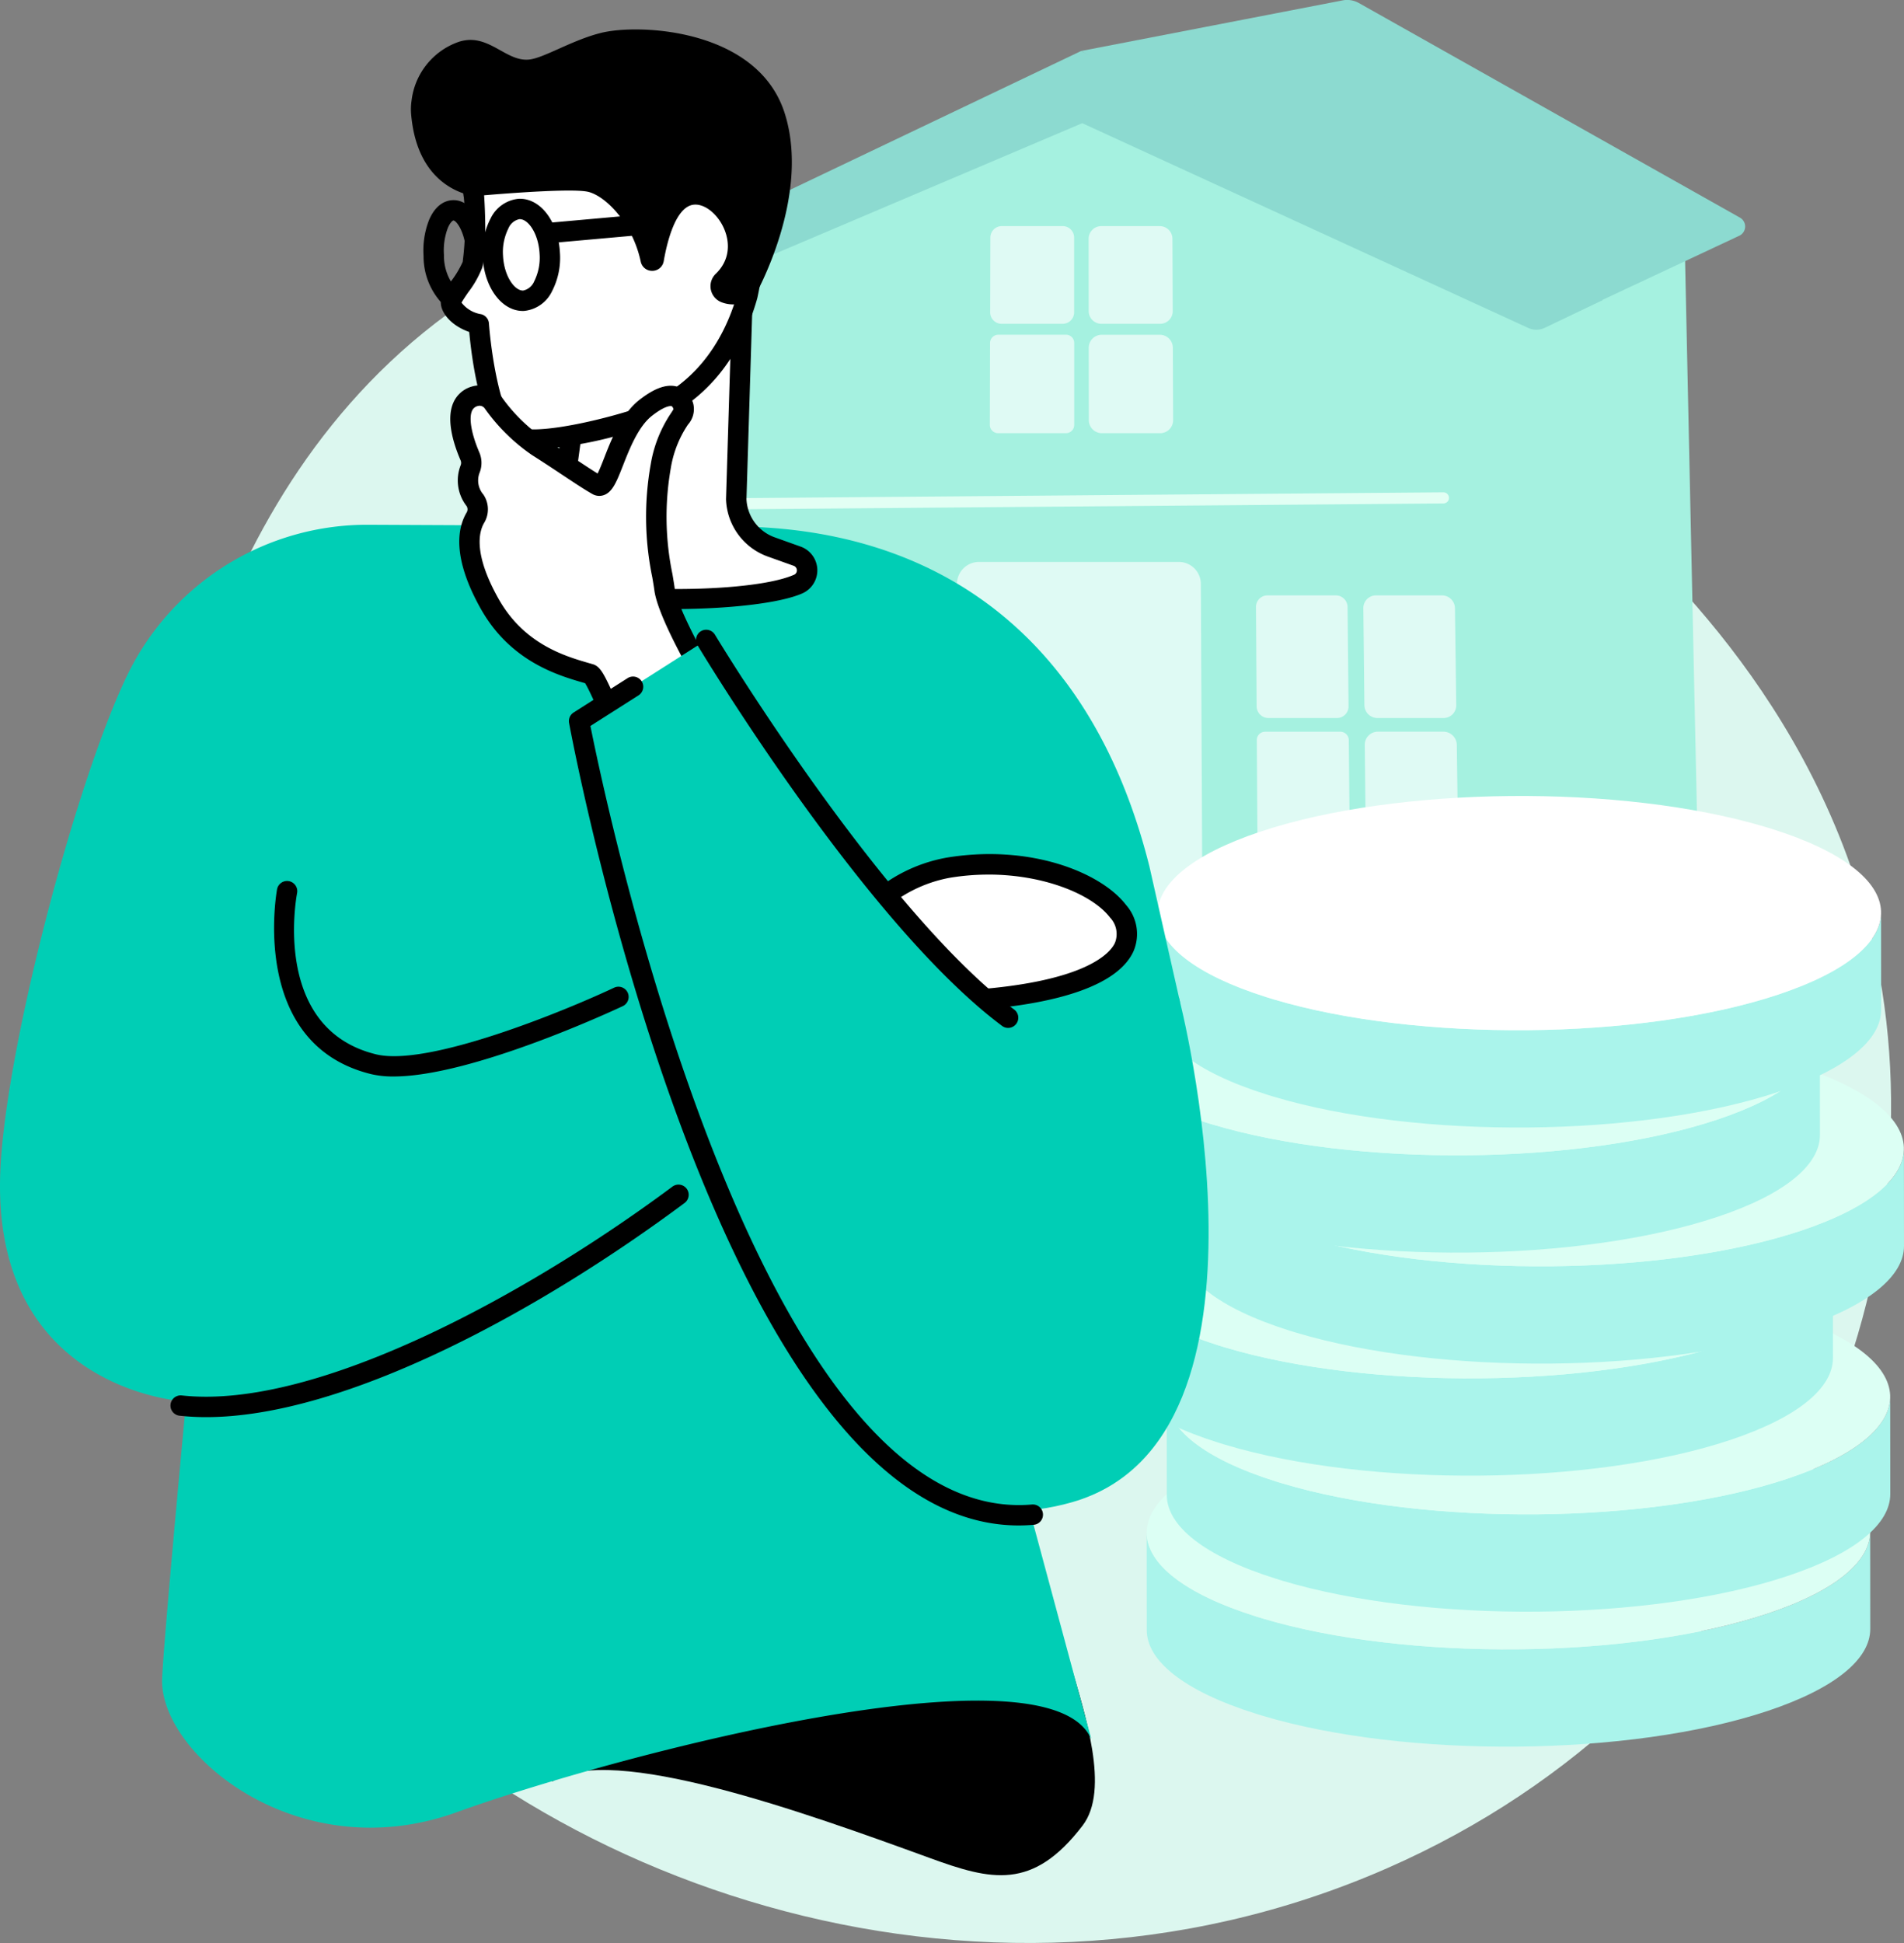
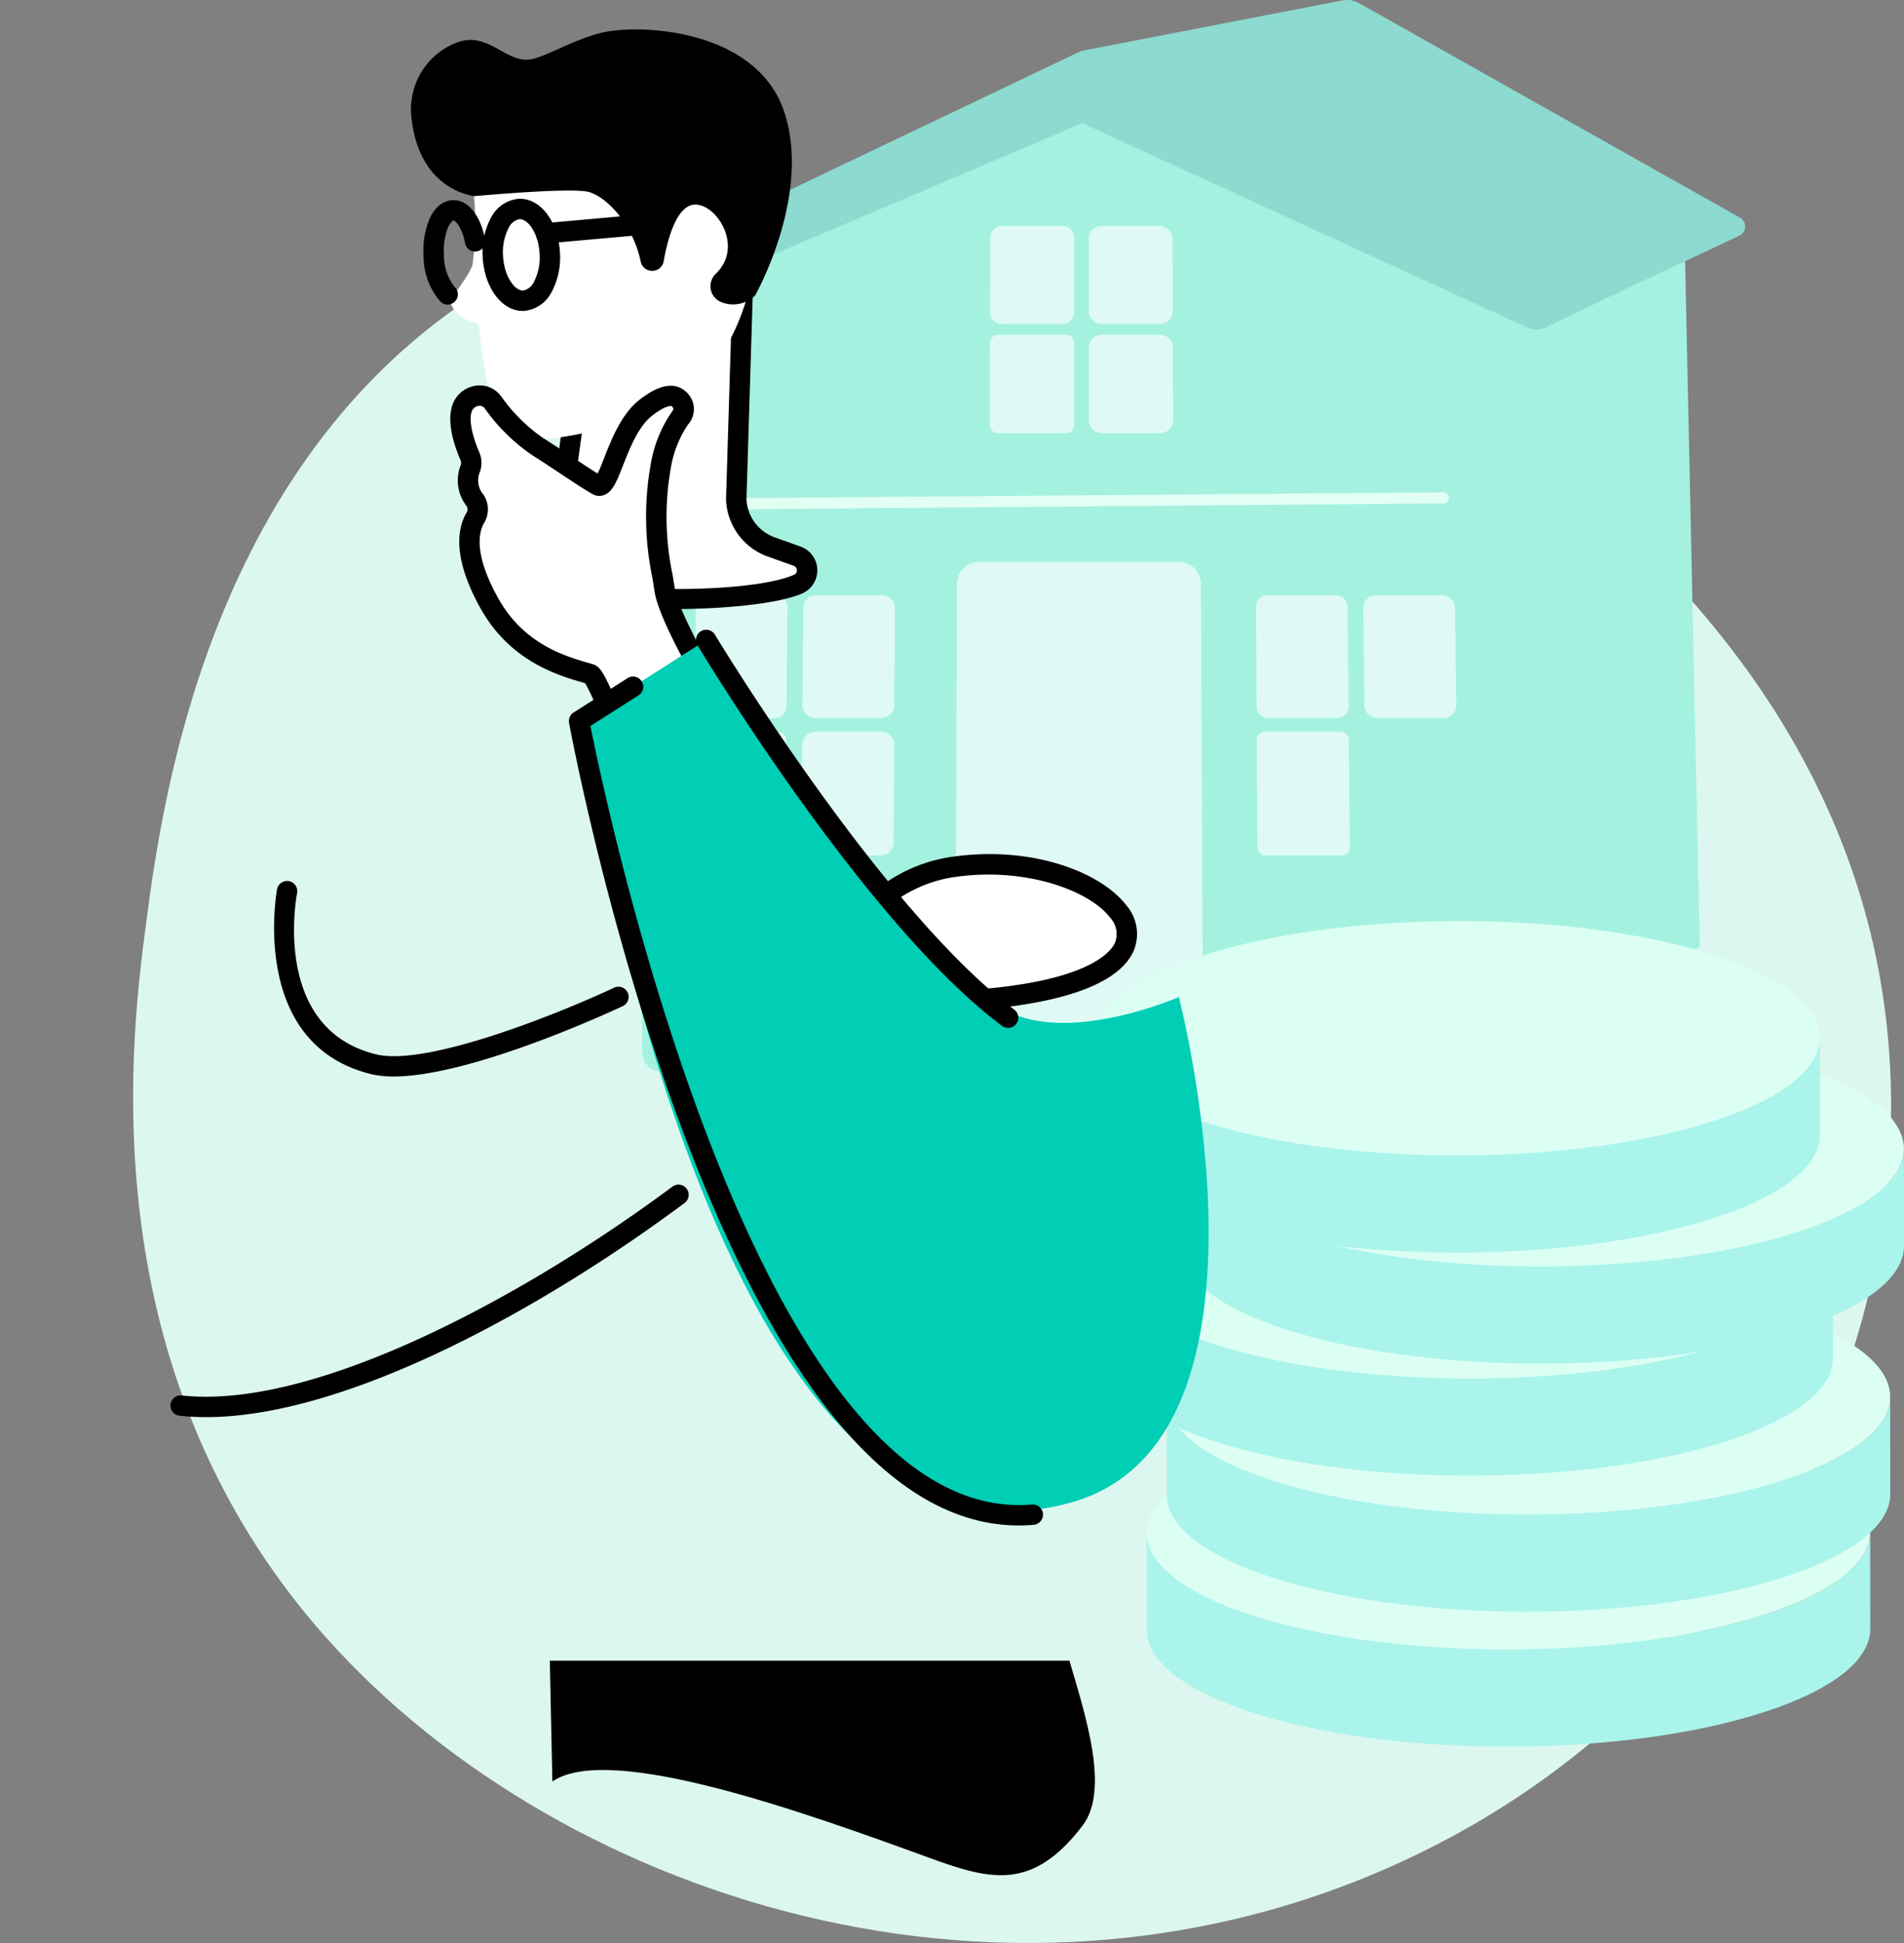
<svg xmlns="http://www.w3.org/2000/svg" width="183.786" height="187.534" viewBox="0 0 183.786 187.534">
  <rect x="0" y="0" width="183.786" height="187.534" fill="#808080" stroke="none" />
  <g id="Property_market" data-name="Property market" transform="translate(-996.847 -1764.988)">
    <g id="Group_148" data-name="Group 148">
      <path id="Path_284" data-name="Path 284" d="M1046.365,1791.268c34.463-18.976,80.633.738,104.692,22.594,6.873,6.243,23.538,21.818,27.473,46.782,4.888,31.009-11.113,68.595-47.81,84.672-39.943,17.5-84.6.914-105.507-26.006-19.55-25.177-15.637-54.822-14.239-65.413C1012.614,1841.472,1017.492,1807.166,1046.365,1791.268Z" fill="#dcf7ef" />
    </g>
    <g id="Group_156" data-name="Group 156">
      <g id="Group_149" data-name="Group 149">
        <path id="Path_285" data-name="Path 285" d="M1159.412,1785.907l1.513,70.5-19.307,10.311c-.075.039-.2.011-.205-.045l-1.035-70.818S1159.138,1785.915,1159.412,1785.907Z" fill="#a5f1e0" />
      </g>
      <g id="Group_154" data-name="Group 154">
        <path id="Path_286" data-name="Path 286" d="M1142.931,1865.466l-.643-71.5-42.569-18.753L1058,1794.637l.846,71.978a1.84,1.84,0,0,0,1.887,1.8l79.917-.677A2.26,2.26,0,0,0,1142.931,1865.466Z" fill="#a5f1e0" />
        <g id="Group_150" data-name="Group 150" opacity="0.64">
          <path id="Path_287" data-name="Path 287" d="M1071.63,1834.292h-6.62a1.116,1.116,0,0,1-1.114-1.136l.119-9.576a1.142,1.142,0,0,1,1.137-1.127h6.593a1.112,1.112,0,0,1,1.112,1.127l-.089,9.576A1.144,1.144,0,0,1,1071.63,1834.292Z" fill="#fff" />
          <path id="Path_288" data-name="Path 288" d="M1081.928,1834.292h-6.392a1.233,1.233,0,0,1-1.231-1.251l.082-9.347a1.252,1.252,0,0,1,1.247-1.241H1082a1.23,1.23,0,0,1,1.23,1.241l-.053,9.347A1.255,1.255,0,0,1,1081.928,1834.292Z" fill="#fff" />
          <path id="Path_289" data-name="Path 289" d="M1071.825,1847.563h-7.3a.8.8,0,0,1-.8-.819l.128-10.317a.822.822,0,0,1,.816-.813h7.268a.8.8,0,0,1,.8.813l-.1,10.317A.824.824,0,0,1,1071.825,1847.563Z" fill="#fff" />
          <path id="Path_290" data-name="Path 290" d="M1081.816,1847.563h-6.359a1.273,1.273,0,0,1-1.267-1.3l.082-9.369a1.292,1.292,0,0,1,1.285-1.285h6.332a1.27,1.27,0,0,1,1.266,1.285l-.052,9.369A1.3,1.3,0,0,1,1081.816,1847.563Z" fill="#fff" />
        </g>
        <g id="Group_151" data-name="Group 151" opacity="0.64">
          <path id="Path_291" data-name="Path 291" d="M1125.9,1834.292h-6.621a1.141,1.141,0,0,1-1.135-1.136l-.063-9.576a1.116,1.116,0,0,1,1.115-1.128h6.593a1.139,1.139,0,0,1,1.134,1.128l.093,9.576A1.118,1.118,0,0,1,1125.9,1834.292Z" fill="#fff" />
          <path id="Path_292" data-name="Path 292" d="M1136.194,1834.292H1129.8a1.262,1.262,0,0,1-1.254-1.251l-.1-9.347a1.224,1.224,0,0,1,1.223-1.242h6.367a1.26,1.26,0,0,1,1.253,1.242l.125,9.347A1.226,1.226,0,0,1,1136.194,1834.292Z" fill="#fff" />
          <path id="Path_293" data-name="Path 293" d="M1126.343,1847.563h-7.3a.821.821,0,0,1-.815-.819l-.068-10.318a.8.8,0,0,1,.8-.813h7.267a.818.818,0,0,1,.814.813l.1,10.318A.806.806,0,0,1,1126.343,1847.563Z" fill="#fff" />
-           <path id="Path_294" data-name="Path 294" d="M1136.334,1847.563h-6.358a1.3,1.3,0,0,1-1.293-1.3l-.1-9.37a1.264,1.264,0,0,1,1.26-1.285h6.333a1.3,1.3,0,0,1,1.291,1.285l.125,9.37A1.266,1.266,0,0,1,1136.334,1847.563Z" fill="#fff" />
        </g>
        <g id="Group_152" data-name="Group 152" opacity="0.64">
          <path id="Path_295" data-name="Path 295" d="M1099.421,1796.242h-5.887a1.105,1.105,0,0,1-1.11-1.106l.017-7.225a1.108,1.108,0,0,1,1.112-1.1h5.867a1.106,1.106,0,0,1,1.11,1.1l0,7.225A1.109,1.109,0,0,1,1099.421,1796.242Z" fill="#fff" />
          <path id="Path_296" data-name="Path 296" d="M1108.825,1796.242h-5.662a1.222,1.222,0,0,1-1.226-1.217l-.007-7a1.214,1.214,0,0,1,1.22-1.211h5.643a1.222,1.222,0,0,1,1.226,1.211l.027,7A1.216,1.216,0,0,1,1108.825,1796.242Z" fill="#fff" />
          <path id="Path_297" data-name="Path 297" d="M1099.741,1806.8h-6.548a.8.8,0,0,1-.8-.8l.02-7.915a.8.8,0,0,1,.8-.791h6.525a.793.793,0,0,1,.8.791l0,7.915A.8.8,0,0,1,1099.741,1806.8Z" fill="#fff" />
          <path id="Path_298" data-name="Path 298" d="M1108.83,1806.8h-5.621a1.262,1.262,0,0,1-1.262-1.258l-.007-6.993a1.253,1.253,0,0,1,1.256-1.251h5.6a1.259,1.259,0,0,1,1.261,1.251l.027,6.993A1.254,1.254,0,0,1,1108.83,1806.8Z" fill="#fff" />
        </g>
        <g id="Group_153" data-name="Group 153" opacity="0.64">
          <path id="Path_299" data-name="Path 299" d="M1110.836,1868.7H1091.2a2.16,2.16,0,0,1-2.14-2.19l.159-45.166a2.125,2.125,0,0,1,2.12-2.119h19.3a2.128,2.128,0,0,1,2.122,2.119l.214,45.166A2.157,2.157,0,0,1,1110.836,1868.7Z" fill="#fff" />
          <path id="Path_300" data-name="Path 300" d="M1110.326,1866.927H1091.8a1.439,1.439,0,0,1-1.427-1.459l.134-43.469a1.416,1.416,0,0,1,1.413-1.414h18.224a1.419,1.419,0,0,1,1.415,1.414l.188,43.469A1.437,1.437,0,0,1,1110.326,1866.927Z" fill="#fff" />
        </g>
        <path id="Path_301" data-name="Path 301" d="M1063.612,1814.18a.537.537,0,0,1,0-1.074l72.557-.6a.537.537,0,1,1,.008,1.074l-72.557.6Z" fill="#e2fff4" />
      </g>
      <g id="Group_155" data-name="Group 155">
        <path id="Path_302" data-name="Path 302" d="M1101.208,1769.908l25.33-4.9a2.325,2.325,0,0,1,1.479.274l36.761,20.7a.985.985,0,0,1-.088,1.78l-16.78,7.869Z" fill="#8cdad0" />
        <path id="Path_303" data-name="Path 303" d="M1056.106,1796.085l45.205-19.208,43.042,19.76a1.888,1.888,0,0,0,1.6-.007l5.582-2.669-50.33-24.053-49.067,23.409a.47.47,0,0,0-.079.808l2.571,1.809A1.524,1.524,0,0,0,1056.106,1796.085Z" fill="#8cdad0" />
      </g>
    </g>
    <g id="Group_165" data-name="Group 165">
      <g id="Group_157" data-name="Group 157">
        <path id="Path_304" data-name="Path 304" d="M1177.368,1912.829l.007,9.393c0,2.847-3.292,5.7-9.914,7.908-13.245,4.415-34.859,4.6-48.705.473-.228-.068-.452-.136-.675-.206-7.015-2.206-10.539-5.138-10.543-8.077l-.007-9.394c0,2.94,3.528,5.872,10.543,8.077.223.07.447.139.675.207,13.845,4.129,35.46,3.942,48.7-.473C1174.075,1918.529,1177.372,1915.675,1177.368,1912.829Z" fill="#aaf4eb" />
        <path id="Path_305" data-name="Path 305" d="M1166.146,1904.545c.229.068.453.136.677.207,13.81,4.34,14.091,11.5.63,15.985-13.244,4.415-34.859,4.6-48.7.473-.228-.068-.452-.137-.675-.207-13.808-4.34-14.09-11.5-.629-15.985C1130.688,1900.6,1152.3,1900.417,1166.146,1904.545Z" fill="#dcfff4" />
      </g>
      <g id="Group_158" data-name="Group 158">
        <path id="Path_306" data-name="Path 306" d="M1179.3,1899.8l.008,9.394c0,2.846-3.293,5.7-9.915,7.908-13.244,4.415-34.859,4.6-48.7.473-.228-.068-.452-.137-.675-.207-7.015-2.205-10.539-5.137-10.543-8.077l-.008-9.393c0,2.939,3.528,5.872,10.543,8.077.224.07.448.139.675.206,13.846,4.129,35.46,3.943,48.7-.473C1176.007,1905.5,1179.3,1902.648,1179.3,1899.8Z" fill="#aaf4eb" />
        <path id="Path_307" data-name="Path 307" d="M1168.078,1891.517c.228.068.452.137.677.207,13.81,4.341,14.091,11.5.63,15.985-13.245,4.416-34.859,4.6-48.7.473-.227-.067-.451-.136-.675-.206-13.808-4.341-14.089-11.5-.628-15.986C1132.62,1887.576,1154.232,1887.389,1168.078,1891.517Z" fill="#dcfff4" />
      </g>
      <g id="Group_159" data-name="Group 159">
        <path id="Path_308" data-name="Path 308" d="M1173.765,1886.673l.008,9.393c0,2.847-3.293,5.7-9.915,7.908-13.244,4.415-34.859,4.6-48.7.473-.228-.068-.452-.136-.675-.207-7.015-2.2-10.539-5.137-10.543-8.077l-.008-9.393c0,2.94,3.528,5.872,10.543,8.077.224.07.448.139.675.207,13.846,4.128,35.46,3.942,48.7-.473C1170.473,1892.373,1173.769,1889.519,1173.765,1886.673Z" fill="#aaf4eb" />
        <path id="Path_309" data-name="Path 309" d="M1162.544,1878.388c.228.068.452.137.677.208,13.809,4.34,14.091,11.5.63,15.985-13.245,4.415-34.859,4.6-48.7.473-.227-.068-.451-.137-.675-.207-13.808-4.34-14.089-11.5-.628-15.985C1127.086,1874.447,1148.7,1874.26,1162.544,1878.388Z" fill="#dcfff4" />
      </g>
      <g id="Group_160" data-name="Group 160">
        <path id="Path_310" data-name="Path 310" d="M1180.626,1875.858l.007,9.393c0,2.847-3.292,5.7-9.915,7.908-13.244,4.415-34.859,4.6-48.7.473-.228-.068-.452-.136-.675-.207-7.015-2.205-10.539-5.137-10.543-8.076l-.007-9.394c0,2.94,3.528,5.872,10.543,8.077.223.07.447.139.675.207,13.845,4.129,35.459,3.942,48.7-.473C1177.333,1881.558,1180.63,1878.7,1180.626,1875.858Z" fill="#aaf4eb" />
        <path id="Path_311" data-name="Path 311" d="M1169.4,1867.573c.229.068.453.137.677.208,13.81,4.34,14.091,11.5.63,15.985-13.245,4.415-34.859,4.6-48.7.473-.228-.068-.452-.137-.675-.207-13.808-4.34-14.09-11.5-.629-15.985C1133.946,1863.632,1155.559,1863.445,1169.4,1867.573Z" fill="#dcfff4" />
      </g>
      <g id="Group_161" data-name="Group 161">
        <path id="Path_312" data-name="Path 312" d="M1172.511,1865.145l.007,9.393c0,2.847-3.292,5.7-9.914,7.908-13.245,4.415-34.859,4.6-48.7.473-.227-.068-.452-.136-.675-.207-7.015-2.205-10.539-5.137-10.543-8.076l-.007-9.394c0,2.94,3.528,5.872,10.543,8.077.223.07.447.139.675.207,13.845,4.129,35.46,3.942,48.7-.473C1169.218,1870.845,1172.515,1867.991,1172.511,1865.145Z" fill="#aaf4eb" />
        <path id="Path_313" data-name="Path 313" d="M1161.289,1856.86c.229.069.453.137.677.208,13.81,4.34,14.092,11.5.63,15.985-13.244,4.415-34.859,4.6-48.7.473-.228-.068-.452-.137-.675-.207-13.808-4.34-14.09-11.5-.629-15.985C1125.831,1852.919,1147.444,1852.733,1161.289,1856.86Z" fill="#dcfff4" />
      </g>
      <g id="Group_164" data-name="Group 164">
        <g id="Group_162" data-name="Group 162">
-           <path id="Path_314" data-name="Path 314" d="M1178.42,1853.07l.007,9.394c0,2.846-3.292,5.7-9.914,7.908-13.245,4.415-34.859,4.6-48.7.473-.227-.068-.451-.137-.675-.207-7.015-2.2-10.538-5.137-10.543-8.077l-.007-9.393c0,2.94,3.528,5.872,10.543,8.077q.335.1.675.206c13.846,4.129,35.46,3.943,48.7-.473C1175.128,1858.771,1178.424,1855.917,1178.42,1853.07Z" fill="#aaf4eb" />
-         </g>
+           </g>
        <g id="Group_163" data-name="Group 163">
-           <path id="Path_315" data-name="Path 315" d="M1167.2,1844.786c.228.068.452.137.676.207,13.81,4.341,14.092,11.5.631,15.985-13.245,4.416-34.859,4.6-48.7.473q-.341-.1-.675-.206c-13.808-4.341-14.09-11.5-.628-15.986C1131.741,1840.845,1153.353,1840.658,1167.2,1844.786Z" fill="#fff" />
-         </g>
+           </g>
      </g>
    </g>
    <g id="Group_176" data-name="Group 176">
      <g id="Group_167" data-name="Group 167">
        <path id="Path_316" data-name="Path 316" d="M1100.074,1925.273c1.528,5.223,3.923,12.449,1.271,15.918-4.818,6.3-8.815,5.292-14.762,3.124-11.9-4.336-30.876-11.185-36.418-7.378l-.245-11.664Z" />
-         <path id="Path_317" data-name="Path 317" d="M1032.435,1815.638A25.716,25.716,0,0,0,1009.208,1830c-5.007,10.224-12.075,36.979-12.351,48.664-.481,20.424,17.41,21.575,17.941,21.6a.012.012,0,0,1,.011.013c-.056.591-2.147,22.783-2.312,26.723-.3,7.205,13.062,18.448,28.411,12.909,15.272-5.511,57-16.49,61.233-7.142a.011.011,0,1,0,.021-.007l-17.5-64.934a.012.012,0,0,1,.013-.015l14.367.694.007,0,11.7-6.766a.013.013,0,0,0,.006-.014l-2.963-13.124c-5.629-22.424-20.688-32.713-40.124-32.8Z" fill="#00ceb5" />
        <g id="Group_166" data-name="Group 166">
          <path id="Path_318" data-name="Path 318" d="M1078.511,1865.732c2.685-.5,1.951-3.609,11.386-4.172,27.229-1.623,14.033-15.447-1.565-12.813-5.17.873-7.2,4.217-9.148,5.065C1062.864,1860.933,1073.157,1866.722,1078.511,1865.732Z" fill="#fff" />
          <path id="Path_319" data-name="Path 319" d="M1077.232,1866.826c-3.171,0-6.881-1.643-7.693-4.294-.688-2.247.358-5.741,9.252-9.621a8.871,8.871,0,0,0,1.771-1.283,15.047,15.047,0,0,1,7.606-3.852c7.976-1.344,14.908,1.347,17.379,4.565a4.235,4.235,0,0,1,.708,4.47c-1.461,3.2-7.1,5.183-16.3,5.731-6,.357-7.6,1.755-8.775,2.776a4.968,4.968,0,0,1-2.491,1.381h0A8.009,8.009,0,0,1,1077.232,1866.826Zm15.014-17.423a22.613,22.613,0,0,0-3.751.313,13.162,13.162,0,0,0-6.67,3.42,9.974,9.974,0,0,1-2.248,1.578c-5.731,2.5-8.78,5.208-8.157,7.242.61,1.993,4.413,3.271,6.912,2.809h0a3.134,3.134,0,0,0,1.558-.931c1.386-1.206,3.285-2.858,9.949-3.255,11.956-.713,14.218-3.689,14.627-4.585a2.307,2.307,0,0,0-.479-2.455C1102.272,1851.306,1097.623,1849.4,1092.246,1849.4Z" />
        </g>
      </g>
      <g id="Group_173" data-name="Group 173">
        <g id="Group_172" data-name="Group 172">
          <g id="Group_170" data-name="Group 170">
            <g id="Group_168" data-name="Group 168">
              <path id="Path_320" data-name="Path 320" d="M1044.232,1819.461a1.379,1.379,0,0,1,.762-2.405l1.846-.222a5.177,5.177,0,0,0,4.283-3.384l3.041-22.46,6.237,2.231,8.254-4.082-.739,24a5.136,5.136,0,0,0,3.442,4.663l2.412.862a1.45,1.45,0,0,1,.1,2.712C1068.957,1823.517,1048.992,1823.533,1044.232,1819.461Z" fill="#fff" />
              <path id="Path_321" data-name="Path 321" d="M1061.8,1823.774c-7.233,0-15.24-1.025-18.211-3.566h0a2.307,2.307,0,0,1-.713-2.452,2.355,2.355,0,0,1,2-1.677l1.846-.222a4.225,4.225,0,0,0,3.44-2.645l3.027-22.354a.984.984,0,0,1,1.306-.794l5.844,2.09,7.879-3.9a.984.984,0,0,1,1.42.912l-.738,24a4.114,4.114,0,0,0,2.79,3.707l2.411.863a2.433,2.433,0,0,1,.161,4.538C1072.126,1823.208,1067.178,1823.774,1061.8,1823.774Zm-16.932-5.061c4.26,3.645,23.639,3.926,28.6,1.761a.453.453,0,0,0,.3-.449.468.468,0,0,0-.335-.435l-2.412-.862a6.085,6.085,0,0,1-4.094-5.561l.688-22.419-6.784,3.355a.983.983,0,0,1-.767.044l-5.095-1.822-2.878,21.257a1,1,0,0,1-.047.2,6.122,6.122,0,0,1-5.093,4.032l-1.846.222a.406.406,0,0,0-.35.294.348.348,0,0,0,.11.387Z" />
            </g>
            <g id="Group_169" data-name="Group 169">
              <path id="Path_322" data-name="Path 322" d="M1051.4,1773.132c-10.629,3.913-8.8,10.791-8.8,10.791a29.181,29.181,0,0,1-.143,6.612c-.291,1.036-1.989,2.985-2.071,3.561s.839,1.757,2.679,2.176c0,0,.7,9.192,3.108,10.7s11.689-1.384,11.689-1.384l1.561-.626c5.028-2.016,8.1-6.209,9.565-11.4C1068.984,1793.562,1075.753,1764.165,1051.4,1773.132Z" fill="#fff" />
-               <path id="Path_323" data-name="Path 323" d="M1048.467,1808.376a5.518,5.518,0,0,1-2.819-.572c-2.421-1.514-3.272-8.249-3.509-10.775-1.88-.659-2.877-2.033-2.73-3.071a5.155,5.155,0,0,1,1.017-1.877,9.545,9.545,0,0,0,1.08-1.812,28.222,28.222,0,0,0,.114-6.216c-.195-1-1.117-7.958,9.438-11.844h0c6.925-2.55,12.157-2.327,15.55.662,6.7,5.9,3.475,20.3,3.334,20.912-1.671,5.929-5.179,10.094-10.157,12.09l-1.561.626c-.024.01-.049.018-.074.026A39.354,39.354,0,0,1,1048.467,1808.376Zm-7.073-14.18a2.977,2.977,0,0,0,1.886,1.117.985.985,0,0,1,.762.885c.275,3.611,1.279,9.082,2.648,9.937,1.392.873,7.162-.336,10.839-1.477l1.524-.611c4.391-1.76,7.5-5.478,8.984-10.752.02-.091,3.091-13.825-2.731-18.95-2.809-2.473-7.374-2.572-13.568-.29h0c-9.587,3.529-8.251,9.375-8.189,9.622a.962.962,0,0,1,.028.177c.1,1.4.259,5.391-.177,6.947a9.583,9.583,0,0,1-1.352,2.392C1041.833,1793.506,1041.526,1793.955,1041.394,1794.2Zm10-21.064h0Z" />
            </g>
            <path id="Path_324" data-name="Path 324" d="M1054.9,1768.154c-2.794.682-5.526,2.426-6.969,2.581-2.329.249-4.009-2.74-6.951-1.655a6.854,6.854,0,0,0-4.408,5.635,5.678,5.678,0,0,0-.038,1.319c.547,6.273,4.472,7.6,6.065,7.889,0,0,9.229-.854,11.03-.418,1.683.409,4.286,3.029,5.07,6.754a1.114,1.114,0,0,0,1.013.868h0a1.124,1.124,0,0,0,1.2-.92c.308-1.79,1.151-5.365,2.967-5.469,2.118-.123,4.815,4.063,2.046,6.687a1.662,1.662,0,0,0,.523,2.718,3.085,3.085,0,0,0,3.271-.609s5.464-9.577,2.857-17.662S1058.615,1767.246,1054.9,1768.154Z" />
          </g>
          <g id="Group_171" data-name="Group 171">
            <path id="Path_325" data-name="Path 325" d="M1040.056,1794.391a.978.978,0,0,1-.668-.262,6.632,6.632,0,0,1-1.656-4.424,8.081,8.081,0,0,1,.526-3.475c.679-1.606,1.7-1.893,2.252-1.921,1.462-.092,2.711,1.412,3.164,3.79a.983.983,0,1,1-1.932.369c-.292-1.533-.927-2.2-1.127-2.2h0c-.065,0-.312.181-.541.723a6.164,6.164,0,0,0-.373,2.608,4.865,4.865,0,0,0,1.028,3.083.983.983,0,0,1-.669,1.7Z" />
            <path id="Path_326" data-name="Path 326" d="M1047.307,1795c-2.03,0-3.716-2.258-3.869-5.223a7,7,0,0,1,.763-3.7,3.352,3.352,0,0,1,2.687-1.9c2.112-.113,3.852,2.186,4.009,5.219a7.011,7.011,0,0,1-.764,3.7,3.349,3.349,0,0,1-2.686,1.9C1047.4,1795,1047.353,1795,1047.307,1795Zm-.282-8.86h-.037a1.471,1.471,0,0,0-1.064.888,5.1,5.1,0,0,0-.522,2.647c.1,1.973,1.119,3.38,1.944,3.356a1.477,1.477,0,0,0,1.065-.89,5.1,5.1,0,0,0,.521-2.646C1048.832,1787.556,1047.851,1786.143,1047.025,1786.143Z" />
            <path id="Path_327" data-name="Path 327" d="M1049.586,1788.483a.983.983,0,0,1-.087-1.963l10.142-.908a.983.983,0,0,1,.175,1.959l-10.141.908C1049.645,1788.481,1049.615,1788.483,1049.586,1788.483Z" />
          </g>
        </g>
      </g>
      <g id="Group_174" data-name="Group 174">
        <path id="Path_328" data-name="Path 328" d="M1065.754,1831.847s-3.949,6.194-7.506,5.1c-1.869-.575-3.693-6.684-4.439-6.9-2.383-.694-6.924-1.826-9.713-6.808-2.6-4.652-2.037-7.137-1.365-8.279a1.574,1.574,0,0,0-.038-1.684,3.093,3.093,0,0,1-.478-2.993,1.594,1.594,0,0,0-.014-1.265c-.662-1.54-1.887-5.085.495-5.784a1.6,1.6,0,0,1,1.736.594,17.2,17.2,0,0,0,4.286,4.25c2.759,1.755,4.413,2.955,5.8,3.745,1.189.678,1.814-5.249,4.669-7.476,2.532-1.976,3.395-.977,3.648-.048s-1.314,1.3-2.209,5.715c-1.046,5.17.048,9.521.366,11.848C1061.362,1824.59,1065.754,1831.847,1065.754,1831.847Z" fill="#fff" />
        <path id="Path_329" data-name="Path 329" d="M1059.128,1838.063a3.966,3.966,0,0,1-1.169-.175c-1.447-.445-2.509-2.517-3.746-5.179-.292-.627-.679-1.46-.89-1.78l-.084-.024c-2.491-.717-7.128-2.053-10-7.187-2.74-4.894-2.249-7.736-1.354-9.258a.588.588,0,0,0-.005-.634,4.018,4.018,0,0,1-.564-3.939.623.623,0,0,0-.016-.482c-.72-1.675-1.419-4.01-.661-5.623a2.765,2.765,0,0,1,1.782-1.493,2.579,2.579,0,0,1,2.809.961,16.209,16.209,0,0,0,4.018,4c1.21.77,2.209,1.434,3.066,2s1.583,1.052,2.22,1.44c.194-.386.436-1,.628-1.494.7-1.8,1.67-4.26,3.42-5.626,1.5-1.167,2.713-1.573,3.721-1.236a2.338,2.338,0,0,1,1.481,1.706,2.232,2.232,0,0,1-.528,1.925,10.564,10.564,0,0,0-1.666,4.243,27.132,27.132,0,0,0,.169,10.209c.081.488.155.926.207,1.311.283,2.074,3.439,7.64,4.631,9.61a.983.983,0,0,1-.012,1.038C1066.18,1833.008,1062.839,1838.063,1059.128,1838.063Zm-15.986-33.911a.618.618,0,0,0-.17.025.793.793,0,0,0-.555.443c-.334.709-.07,2.245.688,4.009a2.583,2.583,0,0,1,.01,2.049,2.087,2.087,0,0,0,.392,2.045,2.541,2.541,0,0,1,.072,2.734c-.519.883-1.03,3.005,1.375,7.3,2.479,4.427,6.454,5.573,8.829,6.257l.3.087c.719.21,1.093,1.014,1.912,2.777.543,1.169,1.816,3.905,2.541,4.129,2.079.64,4.849-2.509,6.051-4.2-1.087-1.837-4.233-7.324-4.573-9.819-.05-.368-.12-.787-.2-1.254a28.84,28.84,0,0,1-.157-10.922,12.467,12.467,0,0,1,1.953-4.937c.091-.138.2-.3.249-.4-.051-.152-.121-.263-.182-.283-.02-.007-.513-.153-1.89.921-1.325,1.034-2.177,3.206-2.8,4.792-.608,1.55-1.009,2.573-1.849,2.87a1.329,1.329,0,0,1-1.114-.106c-.81-.462-1.691-1.048-2.806-1.789-.848-.563-1.836-1.22-3.033-1.981a18.2,18.2,0,0,1-4.554-4.5A.613.613,0,0,0,1043.142,1804.152Z" />
      </g>
      <path id="Path_330" data-name="Path 330" d="M1052.742,1834.588l11.959-7.621s16.166,26.14,28.41,35.013c5.96,4.319,17.524-.759,17.524-.759s11.1,42.665-10.327,48.764C1064.613,1920.145,1052.742,1834.588,1052.742,1834.588Z" fill="#00ceb5" />
      <g id="Group_175" data-name="Group 175">
        <path id="Path_331" data-name="Path 331" d="M1016.75,1901.766a23.726,23.726,0,0,1-2.546-.133.984.984,0,1,1,.212-1.956c13.062,1.42,33.662-9.972,47.336-20.157a.983.983,0,1,1,1.175,1.577C1049.184,1891.334,1030.275,1901.766,1016.75,1901.766Z" />
        <path id="Path_332" data-name="Path 332" d="M1034.84,1868.888a9.207,9.207,0,0,1-2.165-.227c-11.851-2.9-9.107-17.725-9.078-17.875a.984.984,0,0,1,1.931.375c-.1.535-2.413,13.133,7.615,15.589,5.044,1.234,18.3-4.225,22.981-6.432a.983.983,0,0,1,.839,1.779C1056.317,1862.4,1042.463,1868.888,1034.84,1868.888Z" />
        <path id="Path_333" data-name="Path 333" d="M1094.159,1864.2a.976.976,0,0,1-.588-.195c-13.116-9.8-28.737-35.651-29.4-36.746a.983.983,0,0,1,1.686-1.013c.159.265,16.082,26.612,28.887,36.183a.983.983,0,0,1-.589,1.771Z" />
        <path id="Path_334" data-name="Path 334" d="M1095.178,1912.223c-28.644,0-42.8-74.243-43.4-77.455a.983.983,0,0,1,.438-1.01l5.214-3.32a.984.984,0,0,1,1.057,1.66l-4.649,2.959c1.5,7.538,16.13,77.413,42.618,75.144a.983.983,0,1,1,.169,1.959C1096.138,1912.2,1095.655,1912.223,1095.178,1912.223Z" />
      </g>
    </g>
  </g>
</svg>